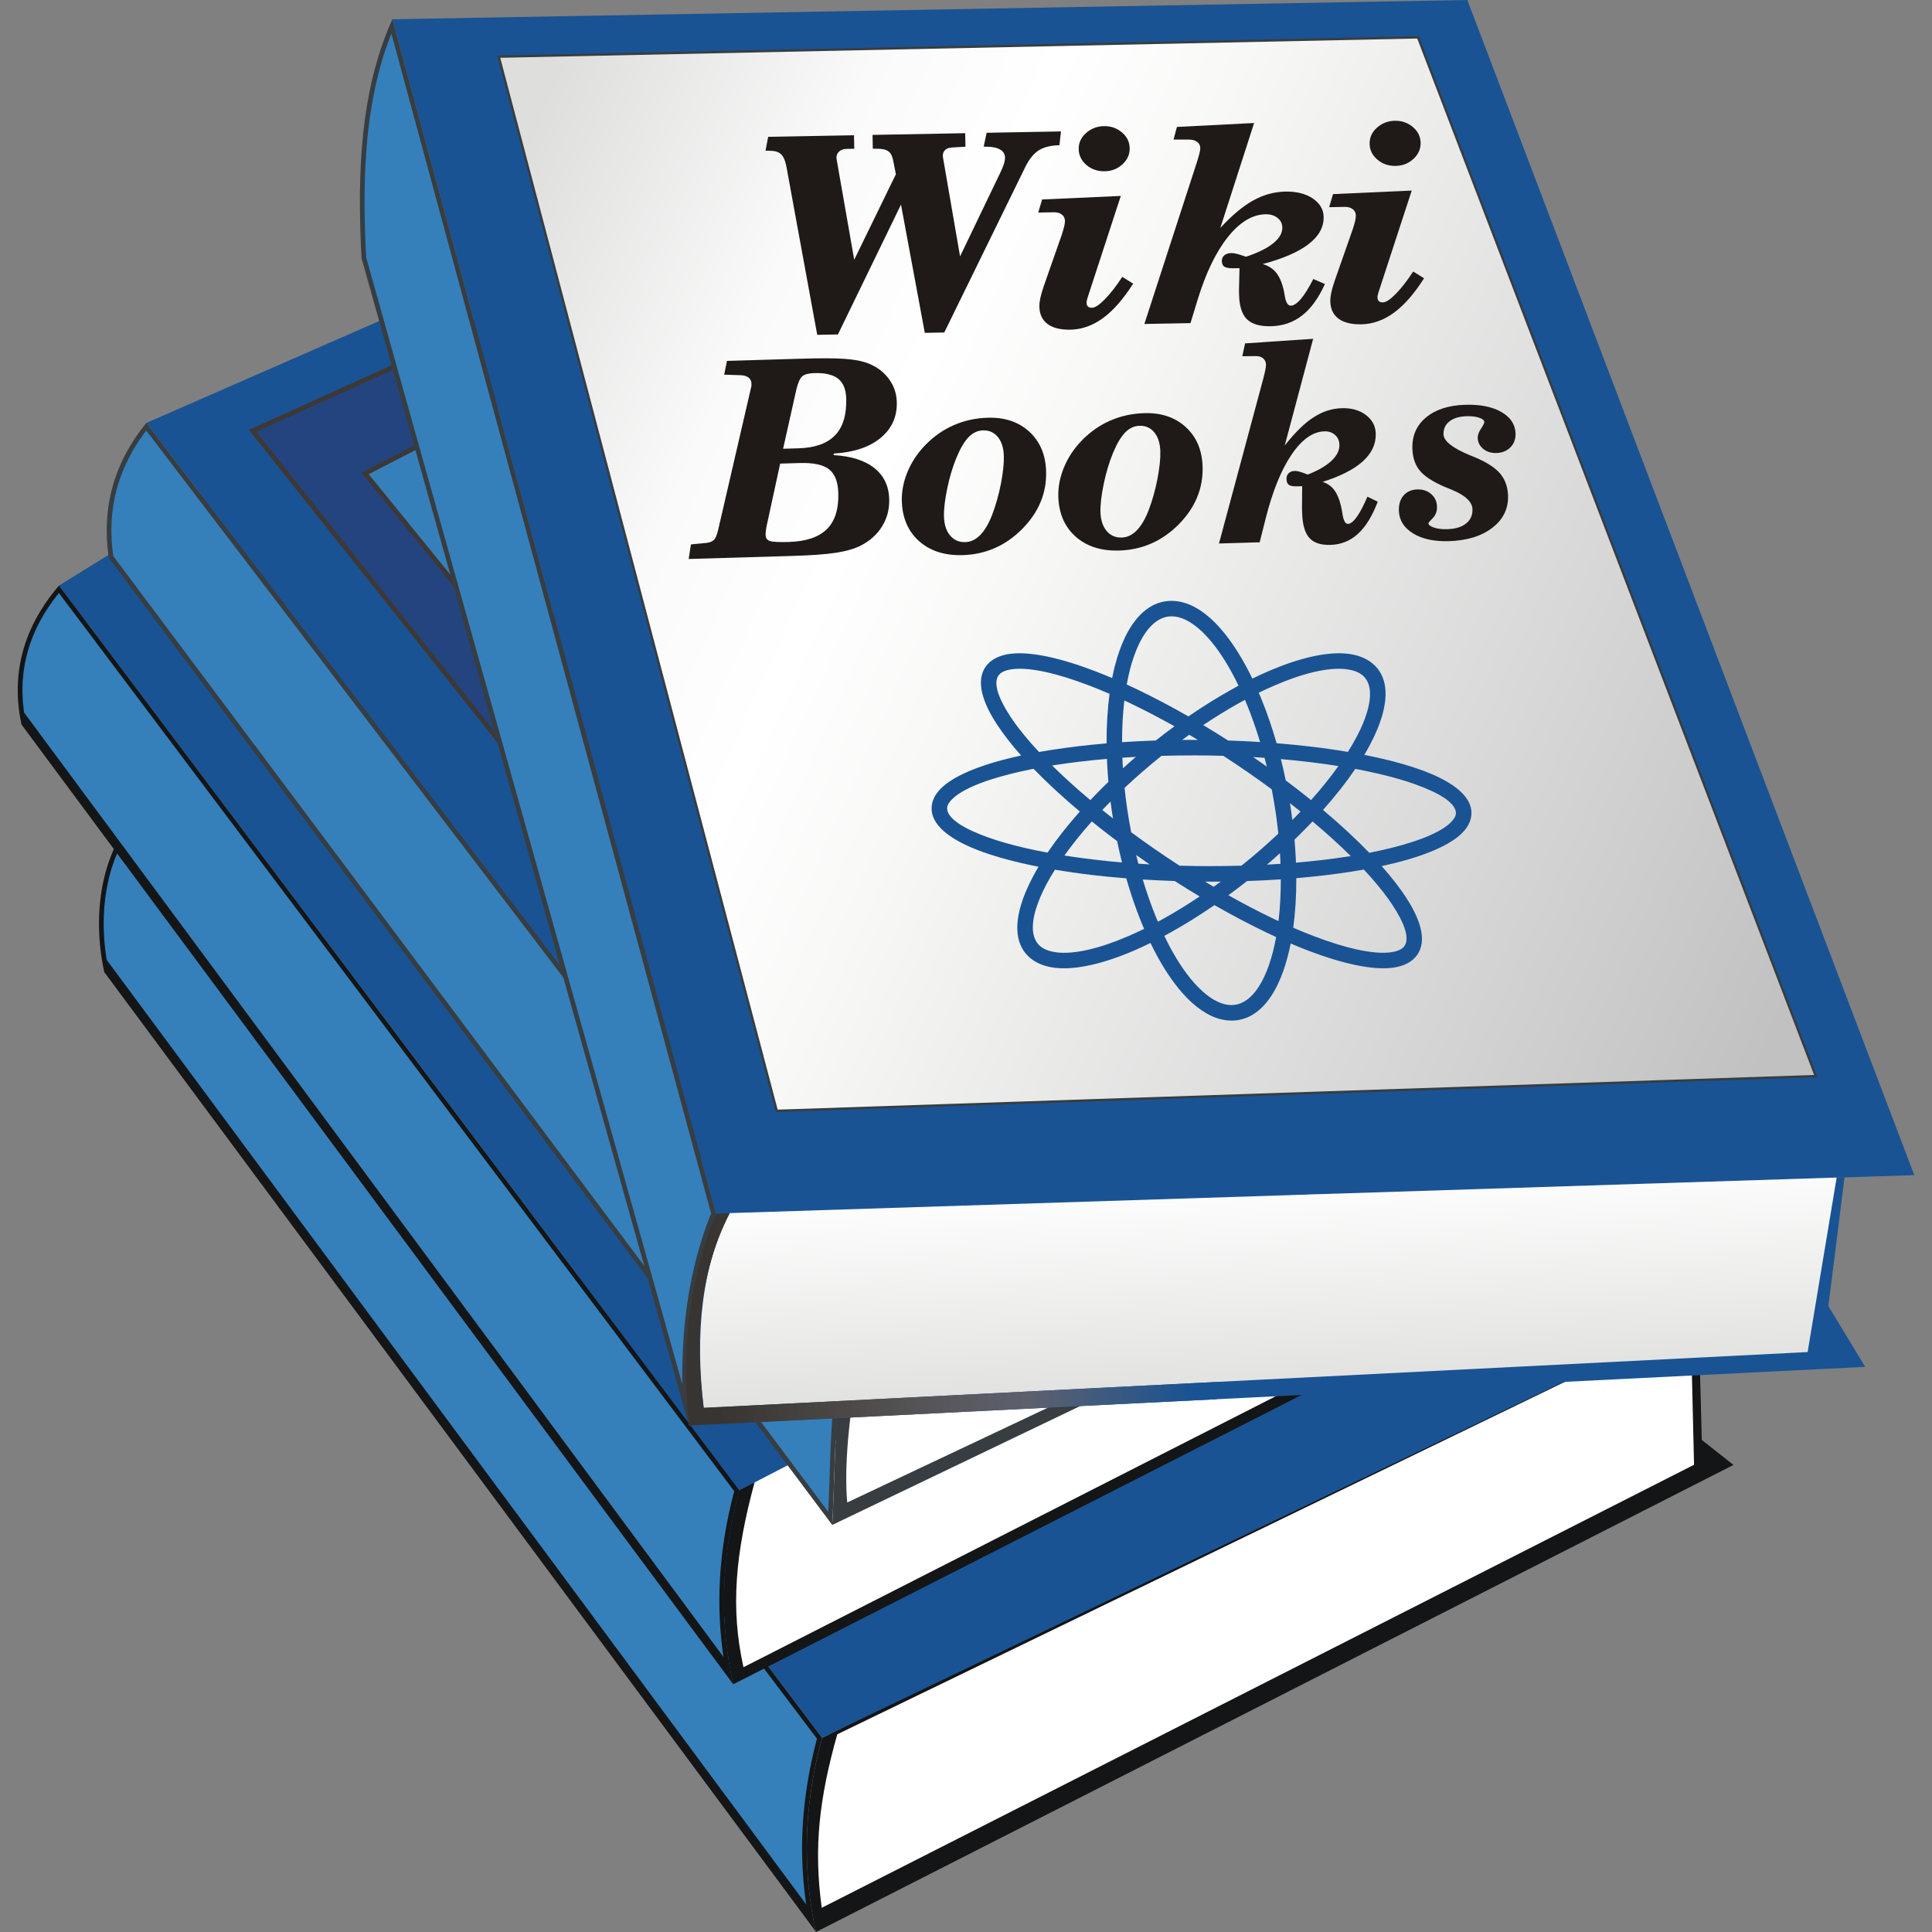
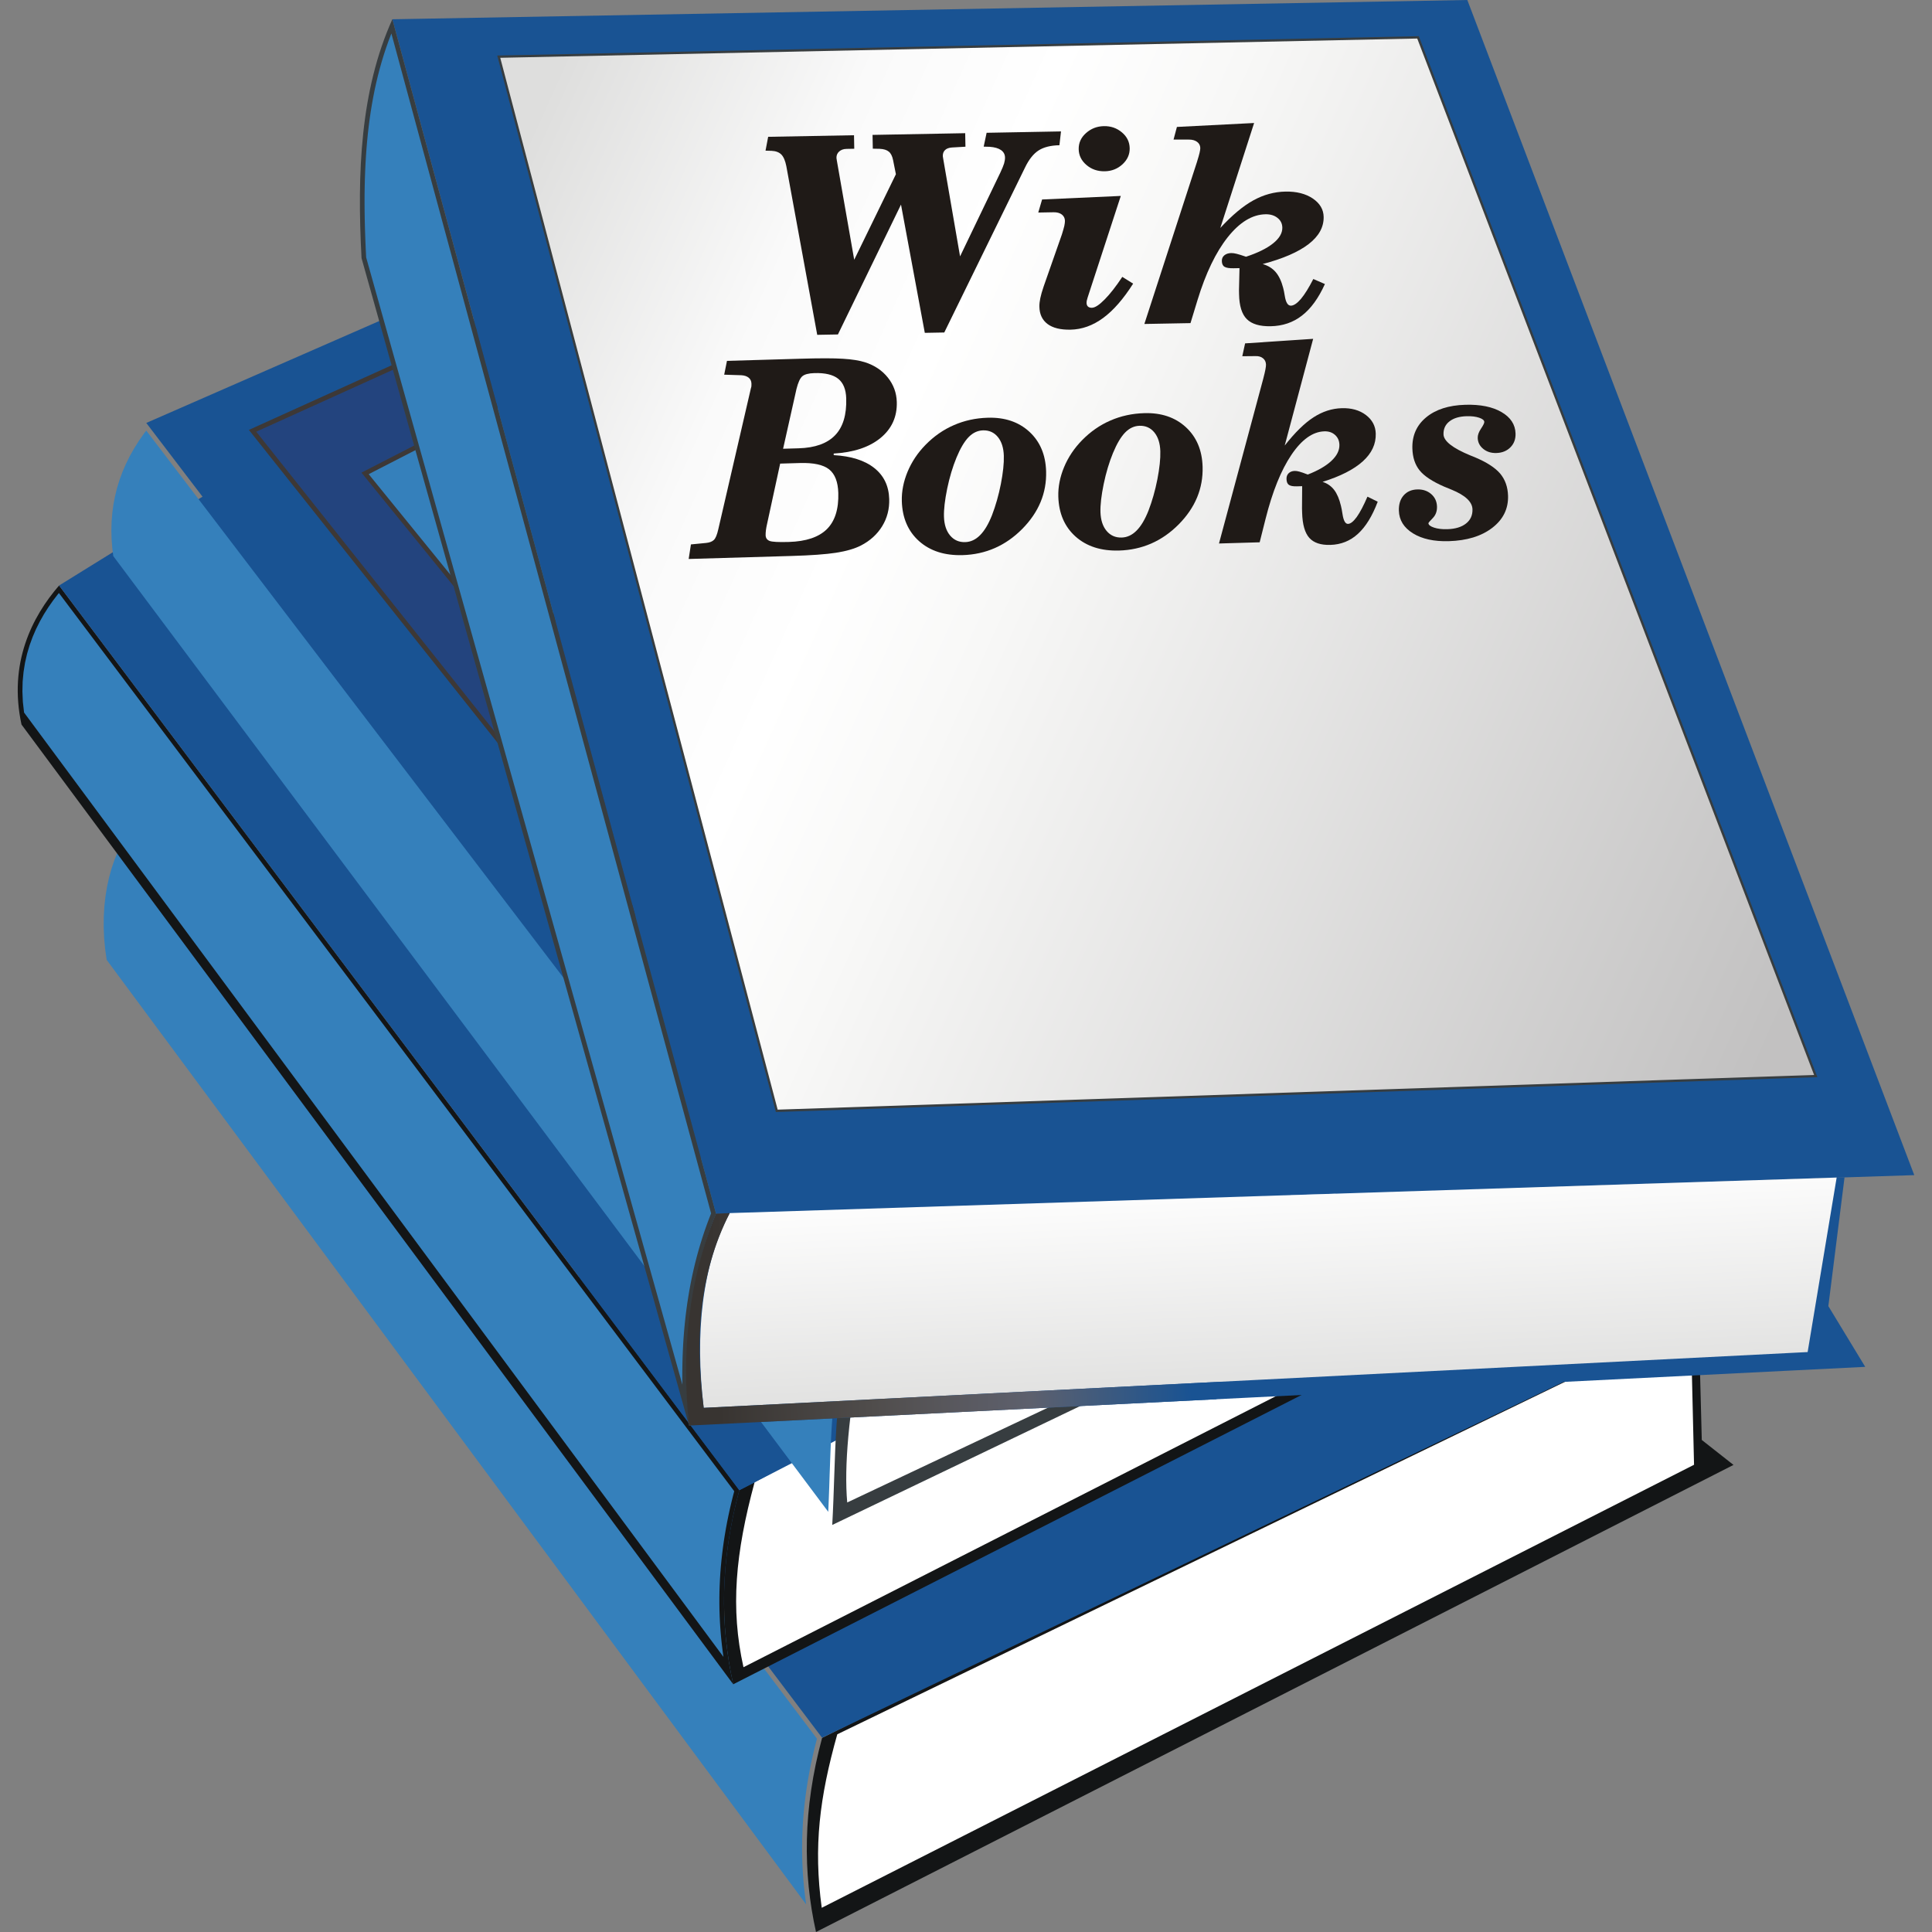
<svg xmlns="http://www.w3.org/2000/svg" xmlns:ns1="http://inkscape.sourceforge.net/DTD/sodipodi-0.dtd" xmlns:ns2="http://www.inkscape.org/namespaces/inkscape" xml:space="preserve" width="300px" height="300px" style="shape-rendering:geometricPrecision; text-rendering:geometricPrecision; image-rendering:optimizeQuality; fill-rule:evenodd; clip-rule:evenodd" viewBox="0 0 300 300" id="svg1416" ns1:version="0.32" ns2:version="0.43" ns1:docname="wikibooks-logo.svg" ns1:docbase="D:\">
  <rect x="0" y="0" width="300" height="300" fill="#808080" stroke="none" />
  <ns1:namedview ns2:window-height="712" ns2:window-width="1024" ns2:pageshadow="2" ns2:pageopacity="0.0" borderopacity="1.0" bordercolor="#666666" pagecolor="#ffffff" id="base" ns2:zoom="1.3" ns2:cx="150" ns2:cy="150" ns2:window-x="-4" ns2:window-y="-4" ns2:current-layer="svg1416" />
  <defs id="defs1418">
    <style type="text/css" id="style1420">
   
    .fil7 {fill:none}
    .fil4 {fill:#3D3836}
    .fil0 {fill:#131516}
    .fil2 {fill:#195393}
    .fil5 {fill:#23447E}
    .fil1 {fill:#3580BB}
    .fil6 {fill:#373D40}
    .fil3 {fill:white}
    .fil12 {fill:#1F1A17;fill-rule:nonzero}
    .fil9 {fill:#195393;fill-rule:nonzero}
    .fil8 {fill:url(#id0)}
    .fil11 {fill:url(#id1)}
    .fil10 {fill:url(#id2)}
   
  </style>
    <linearGradient id="id0" gradientUnits="userSpaceOnUse" x1="73.011" y1="41.14" x2="286.358" y2="137.146">
      <stop offset="0" style="stop-color:#DEDEDD" id="stop1423" />
      <stop offset="0.188" style="stop-color:#FAFAFA" id="stop1425" />
      <stop offset="0.302" style="stop-color:white" id="stop1427" />
      <stop offset="0.412" style="stop-color:#F8F8F7" id="stop1429" />
      <stop offset="1" style="stop-color:#C2C1C1" id="stop1431" />
    </linearGradient>
    <linearGradient id="id1" gradientUnits="userSpaceOnUse" x1="111.057" y1="206.7" x2="184.388" y2="203.034">
      <stop offset="0" style="stop-color:#383431" id="stop1434" />
      <stop offset="0.329" style="stop-color:#504D4C" id="stop1436" />
      <stop offset="0.478" style="stop-color:#58575C" id="stop1438" />
      <stop offset="0.659" style="stop-color:#5D606D" id="stop1440" />
      <stop offset="1" style="stop-color:#195393" id="stop1442" />
    </linearGradient>
    <linearGradient id="id2" gradientUnits="userSpaceOnUse" x1="195.72" y1="182.437" x2="197.347" y2="219.022">
      <stop offset="0" style="stop-color:white" id="stop1445" />
      <stop offset="1" style="stop-color:#DEDEDD" id="stop1447" />
    </linearGradient>
  </defs>
  <g id="Book">
    <g id="_140197112">
      <path id="_140199160" class="fil0" d="M126.711 300l142.466 -72.528 -4.925 -3.876 -0.561 -21.667 -136.036 67.937c-2.991,11.044 -2.989,20.972 -0.944,30.135z" />
-       <path id="_140198472" class="fil0" d="M16.187 150.944l110.517 149.024c-2.046,-9.162 -2.047,-19.09 0.944,-30.135l-107.323 -142.18c-4.183,4.821 -6.201,13.758 -4.137,23.29z" />
      <polygon id="_140198160" class="fil1" points="124.85,293.02 124.766,292.108 124.695,291.191 124.638,290.271 124.594,289.346 124.565,288.415 124.551,287.478 124.551,286.535 124.565,285.588 124.596,284.633 124.641,283.677 124.701,282.712 124.776,281.743 124.869,280.767 124.976,279.787 125.099,278.798 125.236,277.807 125.393,276.806 125.564,275.802 125.752,274.789 125.957,273.775 126.181,272.75 126.419,271.721 126.677,270.686 126.86,269.989 20.31,128.833 20.151,129.034 19.476,130.032 18.854,131.117 18.284,132.282 17.774,133.527 17.326,134.843 16.942,136.226 16.624,137.668 16.381,139.168 16.208,140.72 16.115,142.317 16.1,143.952 16.168,145.623 16.322,147.321 16.563,149.046 125.185,295.72 125.06,294.824 124.949,293.924 " />
      <polygon id="_140197632" class="fil2" points="127.648,269.833 260.714,205.981 204.325,141.462 78.045,204.118 " />
      <path id="_140197320" class="fil3" d="M263.05 227.448l-0.528 -22.332 -132.511 64.187c-2.75,9.782 -3.711,17.425 -2.412,26.94l135.451 -68.794z" />
    </g>
    <g id="_140194152">
      <path id="_140196584" class="fil0" d="M113.857 261.534l110.281 -56.141 -20.7 -19.638 -88.637 45.645c-2.991,11.044 -2.989,20.973 -0.944,30.135z" />
      <path id="_140196032" class="fil0" d="M3.34 112.509l110.517 149.024c-2.046,-9.162 -2.047,-19.09 0.944,-30.135l-105.625 -140.481c-4.183,4.821 -7.899,12.059 -5.836,21.592z" />
      <polygon id="_140195720" class="fil1" points="112.003,254.585 111.919,253.674 111.848,252.757 111.791,251.837 111.748,250.912 111.718,249.98 111.704,249.044 111.704,248.101 111.718,247.154 111.749,246.198 111.794,245.243 111.854,244.278 111.93,243.308 112.022,242.333 112.129,241.352 112.252,240.364 112.389,239.373 112.546,238.371 112.717,237.367 112.905,236.355 113.111,235.341 113.334,234.315 113.572,233.287 113.83,232.251 114.013,231.554 9.148,92.084 8.966,92.303 8.225,93.268 7.512,94.289 6.832,95.359 6.195,96.484 5.604,97.663 5.072,98.894 4.603,100.175 4.207,101.511 3.888,102.9 3.657,104.342 3.516,105.836 3.48,107.385 3.55,108.987 3.737,110.644 112.338,257.285 112.213,256.39 112.102,255.49 " />
      <path id="_140195192" class="fil3" d="M115.447 258.885l110.281 -56.142 -20.7 -19.638 -87.854 47.056c-2.991,11.044 -3.772,19.561 -1.727,28.724z" />
      <polygon id="_140194464" class="fil2" points="180.709,197.458 114.801,231.399 9.176,90.918 50.578,65.271 " />
    </g>
    <g id="_140128120">
      <polygon id="_140242864" class="fil2" points="69.279,45.302 22.715,65.674 132.086,209.109 199.269,179.172 " />
      <polygon id="_140242536" class="fil4" points="126.43,44.385 100.266,144.279 38.646,66.756 101.413,38.333 " />
      <polygon id="_140242024" class="fil5" points="125.543,44.915 99.933,142.697 39.789,67.032 101.485,39.094 " />
      <polygon id="_140241520" class="fil4" points="90.991,60.559 97.28,66.849 82.709,106.109 56.127,73.392 84.324,58.892 " />
      <polygon id="_140241208" class="fil1" points="90.621,61.212 96.441,67.032 82.472,104.67 57.25,73.629 84.412,59.66 " />
      <path id="_140240896" class="fil6" d="M129.229 236.794l57.77 -27.705 15.38 0 0 -16.277 -77.138 0 0 16.277 6.891 0 -0.046 0.02c-2.657,6.327 -2.27,17.313 -2.857,27.685z" />
-       <path id="_140240112" class="fil6" d="M129.229 236.793l-112.335 -150.164c-1.157,-7.761 0.782,-14.746 5.82,-20.956l109.37 143.438c-2.657,6.325 -2.269,17.311 -2.856,27.683z" />
      <polygon id="_140239816" class="fil1" points="17.438,79.659 17.613,78.341 17.862,77.046 18.177,75.763 18.567,74.503 19.026,73.259 19.557,72.029 20.157,70.818 20.83,69.621 21.573,68.444 22.39,67.278 22.713,66.863 131.265,209.223 131.17,209.461 130.937,210.119 130.726,210.8 130.528,211.505 130.346,212.229 130.18,212.975 130.028,213.742 129.891,214.526 129.762,215.327 129.647,216.15 129.546,216.986 129.45,217.839 129.366,218.706 129.291,219.587 129.223,220.481 129.159,221.387 129.105,222.306 129.057,223.232 129.013,224.166 128.97,225.111 128.933,226.065 128.897,227.026 128.863,227.986 128.828,228.957 128.796,229.93 128.764,230.903 128.728,231.879 128.691,232.856 128.652,233.832 128.61,234.757 17.59,86.348 17.434,85.11 17.329,83.719 17.294,82.347 17.329,80.994 " />
      <path id="_140128192" class="fil3" d="M182.822 209.089l-51.265 24.213c-0.5,-5.609 0.23,-13.677 2.192,-24.213l49.072 0z" />
    </g>
    <g id="_20238320">
      <line id="_140127688" class="fil7" x1="106.993" y1="221.362" x2="289.63" y2="212.243" />
      <path id="_140127408" class="fil2" d="M106.993 221.362l182.637 -9.119 -5.725 -9.429 2.515 -20.003 -175.239 5.647c-4.188,10.345 -5.104,21.421 -4.188,32.904z" />
      <polygon id="_140126792" class="fil2" points="60.925,2.991 111.181,188.458 297.247,182.474 227.846,0 " />
      <polygon id="_140126512" class="fil6" points="77.21,8.622 220.316,5.616 282.21,167.264 120.477,172.675 " />
      <polygon id="_140126232" class="fil8" points="77.678,8.974 220.068,5.982 281.692,166.919 120.754,172.304 " />
-       <path id="_20262800" class="fil9" d="M181.922 93.298l0.006 0 0 0.005c2.073,0.002 4.144,0.996 6.112,2.784 0.299,0.272 0.605,0.572 0.913,0.894 1.522,1.597 2.994,3.683 4.352,6.146l-0.001 0.001 0.009 0.018 0.005 0.004c0.387,0.703 0.77,1.444 1.146,2.224 0.879,-0.43 1.729,-0.819 2.539,-1.168l0.006 0 0.007 -0.004 0 -0.001c4.792,-2.062 9.07,-3.044 12.228,-2.689 0.657,0.073 1.274,0.207 1.843,0.398 0.594,0.2 1.135,0.464 1.612,0.79l0.018 0.013 0.005 0.005c2.464,1.706 2.988,4.724 1.865,8.522 -0.2,0.673 -0.456,1.383 -0.767,2.122 -0.311,0.739 -0.666,1.485 -1.061,2.233l-0.005 0.005 -0.04 0.074 0.004 0.002c-0.268,0.506 -0.56,1.017 -0.872,1.539 0.939,0.185 1.848,0.38 2.722,0.583l0.005 0 0.098 0.022c1.094,0.255 2.125,0.522 3.082,0.797 0.961,0.275 1.88,0.569 2.748,0.879 4.691,1.67 7.587,3.793 7.945,6.216l0.005 0.035 0 0.019c0.076,0.567 0.018,1.122 -0.165,1.662 -0.171,0.507 -0.452,0.996 -0.831,1.46 -1.652,2.017 -5.478,3.78 -10.814,5.109l-0.001 -0.002 -0.022 0.006 -0.009 0.005c-0.67,0.167 -1.361,0.324 -2.067,0.476 0.433,0.487 0.848,0.969 1.239,1.441l0.008 0.019 0.001 0 0.004 -0.002c0.607,0.735 1.18,1.474 1.71,2.211 0.53,0.737 0.994,1.437 1.383,2.091l-0.001 0c2.282,3.835 2.609,6.931 0.521,8.751l-0.024 0.019 -0.004 0.001 0.002 0.002c-0.415,0.356 -0.914,0.643 -1.486,0.855 -0.536,0.201 -1.129,0.339 -1.769,0.413l-0.005 0c-3.045,0.356 -7.586,-0.614 -12.957,-2.663l0.001 -0.002 -0.005 -0.002 -0.009 0c-0.849,-0.324 -1.766,-0.698 -2.739,-1.114 -0.129,0.65 -0.268,1.279 -0.423,1.883l0 0.006 -0.005 0.019 -0.002 0c-0.217,0.848 -0.455,1.633 -0.706,2.348 -0.259,0.732 -0.549,1.431 -0.866,2.091l0 0.005c-1.715,3.56 -4.154,5.626 -7.189,5.626l-0.006 0 0 -0.006c-2.069,-0.001 -4.148,-0.99 -6.124,-2.772 -0.296,-0.268 -0.604,-0.568 -0.915,-0.892 -1.532,-1.596 -3.011,-3.678 -4.37,-6.141l0.001 -0.001 -0.009 -0.018 -0.005 -0.005c-0.386,-0.7 -0.767,-1.443 -1.143,-2.222 -0.879,0.431 -1.73,0.824 -2.542,1.174l-0.005 0 -0.008 0.004 0.001 0.001c-4.792,2.062 -9.066,3.039 -12.223,2.682l-0.005 0c-0.651,-0.074 -1.266,-0.207 -1.837,-0.399 -0.593,-0.198 -1.134,-0.463 -1.611,-0.789l-0.019 -0.013 -0.005 -0.006c-2.463,-1.703 -2.991,-4.72 -1.871,-8.513 0.207,-0.699 0.463,-1.41 0.761,-2.121l0.006 0c0.309,-0.738 0.665,-1.485 1.059,-2.233l0.005 -0.004 0.041 -0.077 -0.005 -0.002c0.269,-0.506 0.562,-1.022 0.874,-1.545 -0.937,-0.184 -1.845,-0.376 -2.715,-0.578l-0.005 0 -0.098 -0.024c-1.044,-0.244 -2.076,-0.513 -3.082,-0.803l0 -0.001c-1.026,-0.295 -1.944,-0.588 -2.746,-0.875l0 -0.005c-4.681,-1.678 -7.567,-3.815 -7.924,-6.233l-0.006 -0.035 0 -0.019c-0.073,-0.563 -0.017,-1.117 0.164,-1.655 0.171,-0.506 0.452,-0.994 0.833,-1.459l-0.002 -0.002c1.648,-2.011 5.463,-3.761 10.793,-5.091l0.001 0.002 0.022 -0.006 0.009 -0.005c0.666,-0.165 1.355,-0.33 2.056,-0.481 -0.432,-0.485 -0.846,-0.964 -1.235,-1.435l-0.009 -0.018 -0.001 -0.001 -0.002 0.002c-0.607,-0.733 -1.179,-1.474 -1.71,-2.211 -0.53,-0.738 -0.993,-1.437 -1.382,-2.091 -2.281,-3.836 -2.604,-6.937 -0.515,-8.758l0.025 -0.019 0.002 -0.002 -0.002 -0.001c0.415,-0.356 0.914,-0.643 1.485,-0.855 0.535,-0.201 1.131,-0.338 1.774,-0.413 3.043,-0.353 7.582,0.621 12.951,2.67l0 0.004 0.005 0.001 0.009 0c0.889,0.34 1.806,0.707 2.735,1.102 0.128,-0.65 0.266,-1.276 0.419,-1.879l0.006 -0.005 0.005 -0.02 0.001 0c0.217,-0.848 0.456,-1.635 0.71,-2.35 0.265,-0.748 0.556,-1.45 0.869,-2.099 1.724,-3.565 4.183,-5.637 7.215,-5.637zm13.539 14.268c0.137,0.318 0.274,0.64 0.405,0.963 0.872,2.133 1.665,4.439 2.366,6.878 1.006,0.08 2,0.172 2.972,0.27 0.908,0.091 1.706,0.18 2.396,0.261 1.987,0.235 3.894,0.507 5.705,0.814 0.472,-0.754 0.904,-1.488 1.284,-2.205l0.005 0 0.039 -0.072 -0.002 0c0.379,-0.72 0.707,-1.404 0.977,-2.046 0.268,-0.639 0.495,-1.266 0.672,-1.869 0.81,-2.74 0.572,-4.826 -0.918,-5.861l-0.001 0.001 -0.019 -0.013c-0.298,-0.204 -0.64,-0.372 -1.016,-0.497 -0.4,-0.135 -0.85,-0.23 -1.344,-0.286 -2.737,-0.307 -6.593,0.608 -11.013,2.51l-0.006 0 -0.007 0.004 0.001 0.001c-0.833,0.358 -1.668,0.742 -2.496,1.147zm-17.806 36.666c-0.138,-0.32 -0.276,-0.641 -0.409,-0.966 -0.868,-2.133 -1.662,-4.441 -2.36,-6.88 -1.003,-0.08 -1.993,-0.165 -2.961,-0.263 -0.906,-0.09 -1.713,-0.178 -2.4,-0.26 -1.993,-0.235 -3.902,-0.51 -5.718,-0.816 -0.474,0.755 -0.904,1.494 -1.284,2.21l-0.006 0 -0.039 0.073 0.002 0.001c-0.379,0.718 -0.705,1.402 -0.974,2.042l0.004 0.002c-0.279,0.666 -0.507,1.291 -0.677,1.867 -0.808,2.737 -0.565,4.819 0.924,5.854l0.001 -0.001 0.019 0.013c0.299,0.203 0.641,0.371 1.016,0.497 0.399,0.133 0.852,0.229 1.349,0.286l0 0.001c2.735,0.307 6.586,-0.604 11.002,-2.504l0.005 0 0.008 -0.004 -0.001 -0.001c0.833,-0.359 1.669,-0.744 2.499,-1.152zm15.66 -35.561c-0.287,0.155 -0.573,0.312 -0.859,0.471 -1.834,1.022 -3.719,2.174 -5.621,3.45 1.279,0.764 2.57,1.564 3.863,2.393 1.688,0.056 3.348,0.136 4.97,0.237 -0.614,-2.042 -1.297,-3.98 -2.035,-5.79 -0.104,-0.256 -0.213,-0.513 -0.319,-0.762zm-8.652 5.426c-0.367,0.262 -0.737,0.528 -1.104,0.798 0.517,-0.004 1.038,-0.005 1.56,-0.005l0.052 0 0 0.005 0.836 0.001c-0.449,-0.27 -0.898,-0.537 -1.344,-0.8zm-4.313 3.272c-1.006,0.808 -2.01,1.646 -3.004,2.511l-0.006 0 -0.009 0.009 0.002 0.002c-0.963,0.837 -1.869,1.656 -2.714,2.452 0.107,1.029 0.241,2.1 0.402,3.201l0.025 0.169c0.176,1.191 0.379,2.362 0.605,3.517l0.044 0.035c1.174,0.865 2.367,1.72 3.569,2.552l0.002 -0.004 0.011 0.006 0.013 0.015c1.292,0.894 2.582,1.756 3.868,2.589 1.583,0.047 3.19,0.072 4.814,0.073l0 -0.006 0.052 0c1.613,0 3.197,-0.026 4.753,-0.071 1.005,-0.807 2.007,-1.638 2.996,-2.502l0.006 -0.005 0.013 -0.011c0.917,-0.801 1.821,-1.623 2.708,-2.458 -0.107,-1.037 -0.241,-2.111 -0.403,-3.22l0 -0.005 -0.024 -0.159 0 0c-0.176,-1.182 -0.377,-2.349 -0.6,-3.496l-0.056 -0.043c-1.163,-0.856 -2.354,-1.709 -3.563,-2.546l-0.002 0.004 -0.009 -0.007 -0.014 -0.014c-1.291,-0.894 -2.585,-1.761 -3.874,-2.596 -1.573,-0.045 -3.168,-0.066 -4.783,-0.066l0 0.005 -0.052 0c-1.618,0 -3.209,0.022 -4.769,0.066zm-7.905 7.091l-0.516 0.526 -0.761 0.79c0.384,0.308 0.771,0.619 1.166,0.93l0.489 0.377c-0.056,-0.339 -0.11,-0.678 -0.161,-1.019l-0.025 -0.17c-0.069,-0.475 -0.131,-0.954 -0.193,-1.433zm-2.909 3.091c-1.611,1.808 -3.037,3.585 -4.253,5.294 1.449,0.229 2.959,0.439 4.525,0.625 0.869,0.103 1.651,0.19 2.353,0.26 0.679,0.069 1.369,0.13 2.063,0.19 -0.272,-1.082 -0.523,-2.19 -0.755,-3.312 -0.915,-0.685 -1.792,-1.354 -2.624,-2.009 -0.444,-0.348 -0.878,-0.699 -1.309,-1.048zm10.265 15.576c0.287,-0.155 0.57,-0.309 0.857,-0.469 1.838,-1.023 3.723,-2.182 5.624,-3.456 -1.282,-0.767 -2.571,-1.566 -3.869,-2.398 -1.687,-0.056 -3.341,-0.133 -4.964,-0.236 0.613,2.043 1.292,3.984 2.029,5.792 0.106,0.26 0.216,0.514 0.322,0.767zm8.655 -5.428c0.37,-0.262 0.739,-0.53 1.108,-0.803 -0.511,0.005 -1.024,0.009 -1.54,0.009l-0.052 0 0 -0.006 -0.87 -0.006c0.454,0.274 0.905,0.541 1.355,0.806zm12.219 -10.374c0.171,-0.174 0.346,-0.344 0.514,-0.515 0.256,-0.265 0.51,-0.529 0.758,-0.791 -0.384,-0.309 -0.771,-0.619 -1.165,-0.928l-0.482 -0.378c0.053,0.332 0.106,0.666 0.156,1l0 0.006 0.024 0.159 0 0c0.071,0.481 0.133,0.963 0.195,1.447zm2.906 -3.085c1.61,-1.807 3.034,-3.581 4.251,-5.29 -1.447,-0.228 -2.95,-0.435 -4.513,-0.62 -0.865,-0.103 -1.655,-0.191 -2.35,-0.261 -0.681,-0.069 -1.375,-0.135 -2.072,-0.195 0.273,1.084 0.523,2.19 0.756,3.314 0.918,0.686 1.793,1.357 2.619,2.008 0.444,0.35 0.879,0.697 1.31,1.044zm6.872 -4.843c-1.39,2.047 -3.072,4.191 -5.014,6.373 2.711,2.281 5.124,4.519 7.183,6.647l0.318 -0.06c1.098,-0.219 2.133,-0.449 3.093,-0.687l0.001 0.002 0.024 -0.006 0.009 -0.005c4.831,-1.205 8.205,-2.691 9.523,-4.3 0.2,-0.242 0.339,-0.48 0.417,-0.706 0.064,-0.188 0.083,-0.374 0.061,-0.559l-0.005 -0.034c-0.215,-1.453 -2.538,-2.935 -6.361,-4.296 -0.794,-0.283 -1.668,-0.561 -2.609,-0.831 -0.945,-0.27 -1.938,-0.529 -2.968,-0.769l-0.098 -0.024 0 0c-1.13,-0.263 -2.324,-0.513 -3.575,-0.745zm-6.643 8.152c-0.294,0.312 -0.592,0.625 -0.896,0.937 -0.618,0.633 -1.254,1.265 -1.907,1.894 0.079,0.894 0.143,1.779 0.189,2.647 0.015,0.311 0.028,0.619 0.04,0.926 2.954,-0.25 5.734,-0.582 8.289,-0.986l0.219 -0.037c-1.756,-1.737 -3.744,-3.543 -5.933,-5.381zm-5.057 4.937c-0.451,0.406 -0.909,0.819 -1.383,1.231l-0.005 0.005 -0.013 0.012 -0.613 0.527c0.707,-0.038 1.408,-0.078 2.098,-0.124l-0.044 -0.986 -0.04 -0.664zm-5.111 4.323c-0.964,0.761 -1.933,1.495 -2.901,2.203 2.376,1.337 4.7,2.549 6.926,3.613l0.859 0.404c0.239,-2.004 0.361,-4.178 0.358,-6.483 -1.702,0.115 -3.451,0.203 -5.242,0.263zm-5.062 3.738c-2.284,1.572 -4.55,2.985 -6.754,4.212 -0.347,0.194 -0.692,0.38 -1.033,0.563 0.358,0.743 0.728,1.468 1.111,2.163l-0.001 0.001 0.009 0.018 0.005 0.005c1.26,2.282 2.611,4.193 3.992,5.631 0.255,0.263 0.522,0.522 0.795,0.77 1.539,1.389 3.076,2.159 4.512,2.16l0 -0.005 0.006 0c2.013,0 3.723,-1.564 5.022,-4.259l0.001 0c0.268,-0.557 0.524,-1.176 0.762,-1.85 0.244,-0.692 0.464,-1.41 0.652,-2.146l0 -0.006 0.005 -0.019 0.001 0c0.185,-0.723 0.348,-1.487 0.493,-2.282 -0.506,-0.231 -1.013,-0.467 -1.526,-0.712 -2.581,-1.235 -5.285,-2.659 -8.052,-4.245zm-25.917 -8.152c1.39,-2.047 3.072,-4.193 5.015,-6.377 -2.712,-2.277 -5.125,-4.512 -7.185,-6.639l-0.308 0.063 -0.005 0c-1.098,0.217 -2.132,0.45 -3.092,0.687l-0.001 -0.002 -0.024 0.006 -0.009 0.006c-4.825,1.204 -8.19,2.678 -9.502,4.279l-0.005 0c-0.195,0.239 -0.334,0.472 -0.41,0.697 -0.063,0.189 -0.081,0.378 -0.061,0.563l0.005 0.034c0.215,1.456 2.533,2.953 6.351,4.32l0.001 -0.004c0.857,0.306 1.727,0.587 2.6,0.839l0.005 0c0.893,0.257 1.885,0.515 2.96,0.767l0.098 0.022 0 0.001c1.127,0.261 2.32,0.507 3.568,0.737zm6.644 -8.152c0.294,-0.313 0.593,-0.622 0.898,-0.935 0.619,-0.633 1.257,-1.27 1.911,-1.9 -0.08,-0.9 -0.145,-1.785 -0.191,-2.659 -0.015,-0.304 -0.028,-0.607 -0.04,-0.907 -2.952,0.25 -5.73,0.586 -8.282,0.989l0 0.001 -0.228 0.035c1.755,1.736 3.744,3.54 5.933,5.376zm5.062 -4.942c0.461,-0.417 0.92,-0.827 1.383,-1.23l0.005 0 0.011 -0.008 -0.002 -0.002 0.617 -0.533c-0.706,0.038 -1.408,0.083 -2.098,0.13 0.012,0.32 0.025,0.644 0.043,0.967l0.043 0.676zm5.107 -4.318c0.963,-0.761 1.93,-1.498 2.897,-2.204 -2.378,-1.336 -4.697,-2.539 -6.925,-3.604l-0.857 -0.407c-0.24,2.004 -0.361,4.178 -0.357,6.478 1.702,-0.115 3.454,-0.203 5.242,-0.263zm5.06 -3.738c2.282,-1.569 4.55,-2.976 6.754,-4.204 0.348,-0.194 0.692,-0.386 1.033,-0.568 -0.359,-0.745 -0.73,-1.468 -1.114,-2.165l0.001 -0.001 -0.009 -0.018 -0.005 -0.005c-1.261,-2.287 -2.609,-4.202 -3.985,-5.647 -0.255,-0.267 -0.52,-0.526 -0.79,-0.771 -1.53,-1.39 -3.057,-2.161 -4.492,-2.163l0 0.005 -0.006 0c-2.015,0 -3.741,1.571 -5.048,4.272 -0.275,0.57 -0.533,1.191 -0.768,1.853 -0.246,0.693 -0.465,1.413 -0.653,2.148l0 0.005 -0.004 0.014 0.004 0.001c-0.187,0.728 -0.348,1.491 -0.494,2.289 0.504,0.231 1.011,0.472 1.524,0.717 2.583,1.233 5.284,2.653 8.052,4.237zm27.242 23.78c-0.602,0.106 -1.23,0.213 -1.886,0.317 -2.657,0.419 -5.543,0.762 -8.603,1.02 0.011,2.753 -0.152,5.34 -0.474,7.698l0.11 0.048c1.004,0.433 2.036,0.854 3.085,1.254l0 0.004 0.005 0.001 0.009 0c5.015,1.915 9.164,2.83 11.82,2.522 0.469,-0.056 0.875,-0.145 1.213,-0.272 0.301,-0.112 0.557,-0.259 0.761,-0.431l0.007 -0.006c1.067,-0.931 0.627,-2.967 -1.006,-5.711l-0.006 -0.005c-0.372,-0.627 -0.795,-1.265 -1.259,-1.912 -0.464,-0.645 -1.005,-1.341 -1.617,-2.079l-0.009 -0.019 0 -0.001 -0.004 0.002c-0.652,-0.787 -1.369,-1.599 -2.146,-2.432zm-50.443 -18.255c0.604,-0.107 1.233,-0.21 1.891,-0.314l0.004 0c2.657,-0.419 5.542,-0.767 8.6,-1.025 -0.013,-2.754 0.146,-5.34 0.465,-7.696l-0.104 -0.044 -0.001 0.004c-1.062,-0.457 -2.094,-0.879 -3.086,-1.258l0.001 -0.004 -0.005 -0.001 -0.009 0c-5.019,-1.916 -9.164,-2.837 -11.819,-2.529 -0.464,0.054 -0.87,0.145 -1.208,0.272 -0.301,0.112 -0.557,0.257 -0.759,0.431l-0.008 0.006c-1.064,0.931 -0.627,2.974 1.007,5.721 0.372,0.627 0.795,1.267 1.259,1.913 0.464,0.645 1.004,1.341 1.615,2.079l0.009 0.019 0.001 0.001 0.004 -0.002c0.651,0.787 1.37,1.596 2.145,2.427zm33.253 0.793l0.592 0.407 0.002 -0.004 0.011 0.007 0.013 0.014c0.508,0.351 1.006,0.7 1.499,1.05 -0.111,-0.458 -0.224,-0.912 -0.343,-1.362 -0.586,-0.04 -1.18,-0.079 -1.774,-0.113zm-16.065 16.659l-0.581 -0.398 -0.002 0.002 -0.011 -0.006 -0.014 -0.015c-0.508,-0.351 -1.003,-0.703 -1.493,-1.051 0.111,0.456 0.223,0.912 0.34,1.359 0.582,0.04 1.17,0.076 1.761,0.109z" />
      <path id="_20297592" class="fil10" d="M285.195 182.85l-4.507 27.098 -171.419 8.662c-1.395,-11.675 -0.234,-22.232 4.041,-30.239l171.886 -5.522z" />
      <path id="_20272040" class="fil6" d="M111.181 188.458c-4.188,10.345 -5.104,21.421 -4.188,32.904l-50.853 -181.278c-0.712,-13.287 -0.181,-26.078 4.786,-37.094l50.256 185.467z" />
      <polygon id="_20061592" class="fil1" points="108.19,195.161 107.929,196.174 107.688,197.189 107.463,198.208 107.256,199.231 107.063,200.258 106.889,201.288 106.728,202.322 106.584,203.359 106.455,204.399 106.343,205.442 106.244,206.487 106.161,207.535 106.09,208.587 106.036,209.642 105.993,210.699 105.966,211.759 105.95,212.824 105.948,213.889 105.959,214.958 105.959,215.006 56.857,39.967 56.799,38.807 56.744,37.571 56.699,36.338 56.66,35.108 56.633,33.885 56.615,32.665 56.608,31.45 56.611,30.239 56.629,29.036 56.657,27.836 56.699,26.642 56.754,25.453 56.824,24.273 56.907,23.095 57.007,21.926 57.122,20.764 57.255,19.61 57.403,18.462 57.569,17.322 57.755,16.189 57.958,15.065 58.18,13.949 58.423,12.841 58.684,11.741 58.969,10.653 59.274,9.572 59.601,8.5 59.95,7.437 60.322,6.386 60.719,5.343 60.776,5.205 110.42,188.415 110.124,189.169 109.755,190.159 109.406,191.151 109.074,192.146 108.762,193.147 108.467,194.153 " />
      <path id="_20151840" class="fil11" d="M111.178 188.454c-4.341,10.441 -5.372,21.695 -4.186,32.908l81.876 -4.088 0.77 -2.715 -80.371 4.051c-1.311,-10.457 -0.833,-20.662 4.041,-30.239l-2.131 0.083z" />
    </g>
  </g>
  <g id="en">
    <path class="fil12" d="M126.898 51.993l-4.798 -26.195c-0.168,-0.853 -0.428,-1.454 -0.778,-1.809 -0.35,-0.347 -0.857,-0.54 -1.514,-0.569l-0.937 -0.025 0.409 -2.15 13.33 -0.246 0.039 2.099 -1.199 0.022c-0.463,0.008 -0.846,0.141 -1.136,0.397 -0.292,0.256 -0.438,0.593 -0.43,0.996 0,0.041 0.009,0.111 0.027,0.194 0.019,0.091 0.028,0.154 0.028,0.195l2.702 15.432 6.474 -13.279 -0.433 -2.168c-0.123,-0.624 -0.339,-1.072 -0.664,-1.337 -0.318,-0.266 -0.784,-0.41 -1.408,-0.441l-1.081 -0.022 -0.04 -2.14 14.386 -0.266 0.04 2.099 -2.109 0.123c-0.472,0.037 -0.822,0.168 -1.057,0.396 -0.244,0.227 -0.358,0.549 -0.35,0.952 0,0.028 0.009,0.084 0.026,0.167 0.018,0.077 0.027,0.139 0.027,0.181l2.627 15.211 6.254 -13.011c0.285,-0.604 0.476,-1.072 0.582,-1.416 0.097,-0.341 0.146,-0.648 0.142,-0.92 -0.008,-0.487 -0.216,-0.88 -0.628,-1.165 -0.413,-0.283 -0.992,-0.446 -1.746,-0.502l-0.937 -0.026 0.456 -2.15 11.548 -0.214 -0.241 2.146c-1.359,0.026 -2.441,0.296 -3.24,0.811 -0.807,0.523 -1.509,1.413 -2.111,2.669l-12.531 25.597 -3.024 0.056 -3.697 -19.915 -9.794 20.164 -3.215 0.059z" id="path1486" />
    <path class="fil12" d="M167.5 23.166c-0.018,-0.98 0.359,-1.815 1.139,-2.505 0.78,-0.696 1.701,-1.054 2.78,-1.074 1.078,-0.02 2.006,0.305 2.793,0.971 0.789,0.66 1.187,1.481 1.205,2.461 0.018,0.952 -0.35,1.78 -1.113,2.49 -0.763,0.703 -1.677,1.067 -2.756,1.087 -1.113,0.02 -2.054,-0.302 -2.843,-0.977 -0.788,-0.674 -1.188,-1.488 -1.206,-2.453zm1.389 23.023c-0.077,0.237 -0.12,0.412 -0.143,0.526 -0.022,0.118 -0.027,0.215 -0.026,0.299 0.005,0.257 0.072,0.45 0.219,0.587 0.146,0.129 0.348,0.195 0.612,0.19 0.488,-0.008 1.152,-0.445 1.991,-1.303 0.848,-0.857 1.755,-2.022 2.727,-3.493l1.683 1.048c-1.507,2.378 -3.059,4.159 -4.661,5.336 -1.602,1.176 -3.294,1.779 -5.069,1.812 -1.552,0.028 -2.733,-0.263 -3.561,-0.881 -0.819,-0.617 -1.245,-1.514 -1.266,-2.695 -0.007,-0.396 0.041,-0.835 0.144,-1.318 0.096,-0.481 0.275,-1.096 0.526,-1.831l2.826 -8.066c0.174,-0.559 0.301,-1 0.376,-1.322 0.066,-0.321 0.1,-0.578 0.097,-0.787 -0.008,-0.404 -0.167,-0.735 -0.482,-0.979 -0.317,-0.244 -0.743,-0.361 -1.278,-0.352l-2.383 0.044 0.594 -2.028 12.222 -0.552 -5.147 15.764z" id="path1488" />
    <path class="fil12" d="M177.697 50.304l8.179 -25.189 0.022 -0.084c0.325,-1.022 0.489,-1.706 0.482,-2.047 -0.007,-0.403 -0.182,-0.728 -0.507,-0.965 -0.324,-0.236 -0.758,-0.354 -1.302,-0.344l-2.343 0 0.523 -1.963 11.987 -0.611 -5.249 16.296c1.827,-1.975 3.529,-3.404 5.128,-4.283 1.592,-0.878 3.255,-1.332 4.991,-1.364 1.711,-0.032 3.125,0.325 4.235,1.069 1.109,0.752 1.671,1.702 1.693,2.856 0.031,1.599 -0.752,3.012 -2.344,4.237 -1.594,1.226 -3.974,2.258 -7.127,3.089 0.844,0.241 1.515,0.659 2.022,1.25 0.501,0.588 0.891,1.402 1.159,2.44 0.086,0.311 0.174,0.733 0.255,1.261 0.163,1.019 0.476,1.521 0.948,1.512 0.446,-0.008 0.969,-0.358 1.565,-1.057 0.586,-0.699 1.222,-1.728 1.918,-3.083l1.798 0.781c-0.991,2.196 -2.177,3.824 -3.556,4.893 -1.374,1.075 -3.002,1.626 -4.873,1.661 -1.688,0.031 -2.917,-0.334 -3.692,-1.1 -0.775,-0.771 -1.175,-2.057 -1.208,-3.859l-0.012 -0.633 0.08 -3.431 -0.919 0.018c-0.673,0.012 -1.137,-0.063 -1.413,-0.23 -0.268,-0.163 -0.402,-0.467 -0.409,-0.898 -0.007,-0.369 0.123,-0.663 0.392,-0.883 0.268,-0.221 0.626,-0.338 1.057,-0.346 0.24,-0.005 0.511,0.032 0.826,0.11 0.314,0.07 0.804,0.229 1.48,0.459 1.837,-0.605 3.233,-1.298 4.202,-2.074 0.969,-0.776 1.45,-1.592 1.434,-2.447 -0.012,-0.626 -0.26,-1.129 -0.756,-1.515 -0.488,-0.387 -1.106,-0.572 -1.859,-0.557 -2.047,0.038 -4,1.222 -5.854,3.552 -1.852,2.329 -3.423,5.591 -4.706,9.789l-1.085 3.56 -7.165 0.132z" id="path1490" />
-     <path class="fil12" d="M212.674 22.332c-0.018,-0.98 0.359,-1.815 1.139,-2.505 0.78,-0.696 1.701,-1.054 2.78,-1.074 1.078,-0.02 2.006,0.305 2.793,0.971 0.789,0.66 1.187,1.481 1.205,2.461 0.018,0.952 -0.35,1.78 -1.113,2.49 -0.763,0.703 -1.677,1.067 -2.756,1.087 -1.113,0.02 -2.054,-0.302 -2.843,-0.977 -0.788,-0.674 -1.188,-1.488 -1.206,-2.453zm1.389 23.023c-0.077,0.237 -0.12,0.412 -0.143,0.526 -0.022,0.118 -0.027,0.215 -0.026,0.299 0.005,0.257 0.072,0.45 0.219,0.587 0.146,0.129 0.348,0.195 0.612,0.19 0.488,-0.008 1.152,-0.445 1.991,-1.303 0.848,-0.857 1.755,-2.022 2.727,-3.493l1.683 1.048c-1.507,2.378 -3.059,4.159 -4.661,5.336 -1.602,1.176 -3.294,1.779 -5.069,1.812 -1.552,0.028 -2.733,-0.263 -3.561,-0.881 -0.819,-0.617 -1.245,-1.514 -1.266,-2.695 -0.007,-0.396 0.041,-0.835 0.144,-1.318 0.096,-0.481 0.275,-1.096 0.526,-1.831l2.826 -8.066c0.174,-0.559 0.301,-1 0.376,-1.322 0.066,-0.321 0.1,-0.578 0.097,-0.787 -0.008,-0.404 -0.167,-0.735 -0.482,-0.979 -0.317,-0.244 -0.743,-0.361 -1.278,-0.352l-2.383 0.044 0.594 -2.028 12.222 -0.552 -5.147 15.764z" id="path1492" />
    <path class="fil12" d="M106.937 86.8l0.35 -2.262 2.373 -0.231c0.535,-0.058 0.932,-0.211 1.193,-0.467 0.261,-0.247 0.491,-0.797 0.685,-1.657l5.07 -21.927c0.033,-0.085 0.057,-0.177 0.069,-0.278 0.012,-0.091 0.014,-0.233 0.009,-0.409 -0.012,-0.389 -0.154,-0.694 -0.429,-0.92 -0.275,-0.224 -0.653,-0.354 -1.141,-0.383l-2.663 -0.085 0.431 -2.144 11.383 -0.333c3.005,-0.089 5.215,-0.089 6.628,0.004 1.415,0.086 2.564,0.27 3.441,0.549 1.475,0.478 2.656,1.277 3.536,2.381 0.879,1.103 1.341,2.368 1.382,3.785 0.066,2.285 -0.776,4.146 -2.528,5.588 -1.75,1.435 -4.176,2.239 -7.271,2.415l0.008 0.246c2.707,0.154 4.804,0.821 6.291,1.997 1.489,1.179 2.263,2.786 2.323,4.826 0.045,1.537 -0.317,2.944 -1.084,4.202 -0.775,1.266 -1.874,2.271 -3.314,3.013 -0.98,0.502 -2.262,0.87 -3.857,1.122 -1.594,0.244 -3.891,0.411 -6.889,0.498l-15.996 0.468zm14.206 -14.81l-2.04 9.406c-0.076,0.32 -0.13,0.632 -0.17,0.93 -0.033,0.298 -0.054,0.553 -0.047,0.778 0.012,0.438 0.219,0.735 0.619,0.893 0.392,0.15 1.383,0.207 2.969,0.159 2.687,-0.078 4.658,-0.743 5.921,-1.987 1.256,-1.244 1.85,-3.118 1.776,-5.622 -0.05,-1.721 -0.523,-2.942 -1.427,-3.665 -0.904,-0.715 -2.417,-1.044 -4.54,-0.983l-3.061 0.09zm2.535 -11.595l-2.079 9.288 2.412 -0.071c2.552,-0.074 4.44,-0.751 5.666,-2.03 1.226,-1.271 1.799,-3.18 1.724,-5.712 -0.041,-1.41 -0.459,-2.428 -1.247,-3.056 -0.795,-0.632 -2.024,-0.928 -3.689,-0.88 -0.911,0.027 -1.541,0.193 -1.891,0.5 -0.352,0.307 -0.644,0.965 -0.896,1.961z" id="path1494" />
    <path class="fil12" d="M152.639 66.827c-0.824,0.024 -1.57,0.371 -2.222,1.038 -0.657,0.67 -1.29,1.733 -1.896,3.197 -0.587,1.422 -1.07,3.032 -1.442,4.814 -0.364,1.782 -0.533,3.228 -0.5,4.35 0.037,1.233 0.354,2.213 0.954,2.929 0.599,0.71 1.378,1.054 2.344,1.025 0.854,-0.025 1.626,-0.386 2.313,-1.083 0.692,-0.692 1.305,-1.726 1.844,-3.09 0.576,-1.493 1.037,-3.116 1.382,-4.863 0.338,-1.746 0.493,-3.204 0.458,-4.362 -0.035,-1.233 -0.346,-2.213 -0.932,-2.93 -0.586,-0.711 -1.358,-1.055 -2.304,-1.026zm-3.174 19.371c-2.786,0.081 -5.032,-0.643 -6.749,-2.167 -1.711,-1.531 -2.604,-3.601 -2.681,-6.204 -0.044,-1.517 0.257,-3.044 0.896,-4.586 0.647,-1.545 1.573,-2.927 2.78,-4.161 1.309,-1.338 2.776,-2.362 4.407,-3.067 1.624,-0.71 3.385,-1.094 5.268,-1.148 2.631,-0.078 4.778,0.643 6.445,2.168 1.661,1.526 2.532,3.575 2.608,6.15 0.099,3.371 -1.141,6.359 -3.718,8.961 -2.58,2.596 -5.666,3.95 -9.256,4.055z" id="path1496" />
    <path class="fil12" d="M176.939 66.116c-0.824,0.024 -1.57,0.371 -2.222,1.038 -0.657,0.67 -1.29,1.733 -1.896,3.197 -0.587,1.422 -1.07,3.032 -1.442,4.814 -0.364,1.782 -0.533,3.228 -0.5,4.35 0.037,1.233 0.354,2.213 0.954,2.929 0.599,0.71 1.378,1.054 2.344,1.025 0.854,-0.025 1.626,-0.386 2.313,-1.083 0.692,-0.692 1.305,-1.726 1.844,-3.09 0.576,-1.493 1.037,-3.116 1.382,-4.863 0.338,-1.746 0.493,-3.204 0.458,-4.362 -0.035,-1.233 -0.346,-2.213 -0.932,-2.93 -0.586,-0.711 -1.358,-1.055 -2.304,-1.026zm-3.174 19.371c-2.786,0.081 -5.032,-0.643 -6.749,-2.167 -1.711,-1.531 -2.604,-3.601 -2.681,-6.204 -0.044,-1.517 0.257,-3.044 0.896,-4.586 0.647,-1.545 1.573,-2.927 2.78,-4.161 1.309,-1.338 2.776,-2.362 4.407,-3.067 1.624,-0.71 3.385,-1.094 5.268,-1.148 2.631,-0.078 4.778,0.643 6.445,2.168 1.661,1.526 2.532,3.575 2.608,6.15 0.099,3.371 -1.141,6.359 -3.718,8.961 -2.58,2.596 -5.666,3.95 -9.256,4.055z" id="path1498" />
    <path class="fil12" d="M189.285 84.391l6.881 -25.616 0.019 -0.085c0.274,-1.039 0.407,-1.734 0.398,-2.08 -0.012,-0.409 -0.17,-0.736 -0.459,-0.974 -0.289,-0.239 -0.674,-0.356 -1.153,-0.341l-2.069 0.019 0.437 -1.996 10.567 -0.705 -4.414 16.57c1.586,-2.016 3.067,-3.477 4.467,-4.38 1.394,-0.902 2.855,-1.376 4.385,-1.421 1.509,-0.044 2.761,0.308 3.751,1.056 0.989,0.754 1.496,1.714 1.531,2.884 0.047,1.623 -0.622,3.06 -2.013,4.316 -1.389,1.256 -3.475,2.318 -6.246,3.183 0.749,0.239 1.346,0.66 1.802,1.253 0.448,0.594 0.803,1.416 1.052,2.469 0.08,0.315 0.164,0.744 0.242,1.278 0.158,1.032 0.441,1.54 0.857,1.527 0.394,-0.011 0.849,-0.371 1.365,-1.084 0.509,-0.715 1.056,-1.761 1.652,-3.141l1.596 0.78c-0.844,2.235 -1.869,3.895 -3.072,4.989 -1.195,1.101 -2.627,1.671 -4.277,1.72 -1.489,0.044 -2.58,-0.319 -3.272,-1.089 -0.694,-0.777 -1.064,-2.08 -1.117,-3.907l-0.019 -0.643 0.025 -3.48 -0.81 0.024c-0.593,0.017 -1.005,-0.057 -1.25,-0.226 -0.237,-0.162 -0.359,-0.469 -0.372,-0.907 -0.011,-0.373 0.1,-0.672 0.333,-0.899 0.233,-0.226 0.548,-0.347 0.928,-0.358 0.211,-0.007 0.452,0.028 0.73,0.105 0.278,0.07 0.713,0.226 1.312,0.455 1.613,-0.625 2.835,-1.338 3.68,-2.133 0.844,-0.794 1.258,-1.624 1.232,-2.492 -0.018,-0.635 -0.244,-1.143 -0.687,-1.534 -0.435,-0.389 -0.983,-0.569 -1.646,-0.55 -1.806,0.053 -3.514,1.266 -5.118,3.644 -1.604,2.376 -2.946,5.698 -4.02,9.965l-0.911 3.62 -6.32 0.185z" id="path1500" />
    <path class="fil12" d="M224.147 67.446c0.032,1.05 1.419,2.139 4.169,3.274 0.293,0.117 0.515,0.203 0.672,0.269 1.872,0.784 3.19,1.643 3.965,2.559 0.768,0.922 1.175,2.069 1.215,3.43 0.059,2.024 -0.761,3.686 -2.452,4.985 -1.691,1.299 -3.944,1.987 -6.751,2.069 -2.287,0.066 -4.14,-0.339 -5.557,-1.214 -1.416,-0.878 -2.148,-2.049 -2.192,-3.529 -0.028,-0.974 0.217,-1.765 0.736,-2.359 0.52,-0.594 1.23,-0.905 2.126,-0.931 0.854,-0.025 1.573,0.215 2.152,0.713 0.58,0.498 0.881,1.153 0.905,1.95 0.021,0.713 -0.195,1.311 -0.646,1.778 -0.461,0.464 -0.685,0.739 -0.684,0.803 0.008,0.261 0.298,0.493 0.861,0.68 0.562,0.189 1.258,0.274 2.082,0.249 1.241,-0.037 2.207,-0.333 2.897,-0.882 0.696,-0.549 1.028,-1.286 1,-2.21 -0.033,-1.157 -1.115,-2.171 -3.25,-3.046 -0.494,-0.191 -0.865,-0.343 -1.129,-0.462 -1.846,-0.801 -3.119,-1.645 -3.83,-2.528 -0.71,-0.883 -1.082,-2.009 -1.123,-3.392 -0.058,-1.995 0.65,-3.612 2.132,-4.84 1.481,-1.23 3.51,-1.883 6.084,-1.958 2.328,-0.067 4.202,0.308 5.617,1.129 1.415,0.819 2.147,1.933 2.187,3.338 0.026,0.867 -0.242,1.58 -0.798,2.14 -0.555,0.56 -1.282,0.856 -2.177,0.882 -0.81,0.025 -1.495,-0.189 -2.044,-0.645 -0.55,-0.45 -0.835,-1.013 -0.855,-1.691 -0.012,-0.436 0.157,-0.921 0.509,-1.441 0.345,-0.517 0.519,-0.868 0.513,-1.045 -0.007,-0.261 -0.275,-0.485 -0.802,-0.66 -0.528,-0.176 -1.173,-0.255 -1.935,-0.233 -1.143,0.033 -2.031,0.299 -2.673,0.804 -0.643,0.498 -0.947,1.172 -0.924,2.011z" id="path1502" />
  </g>
</svg>